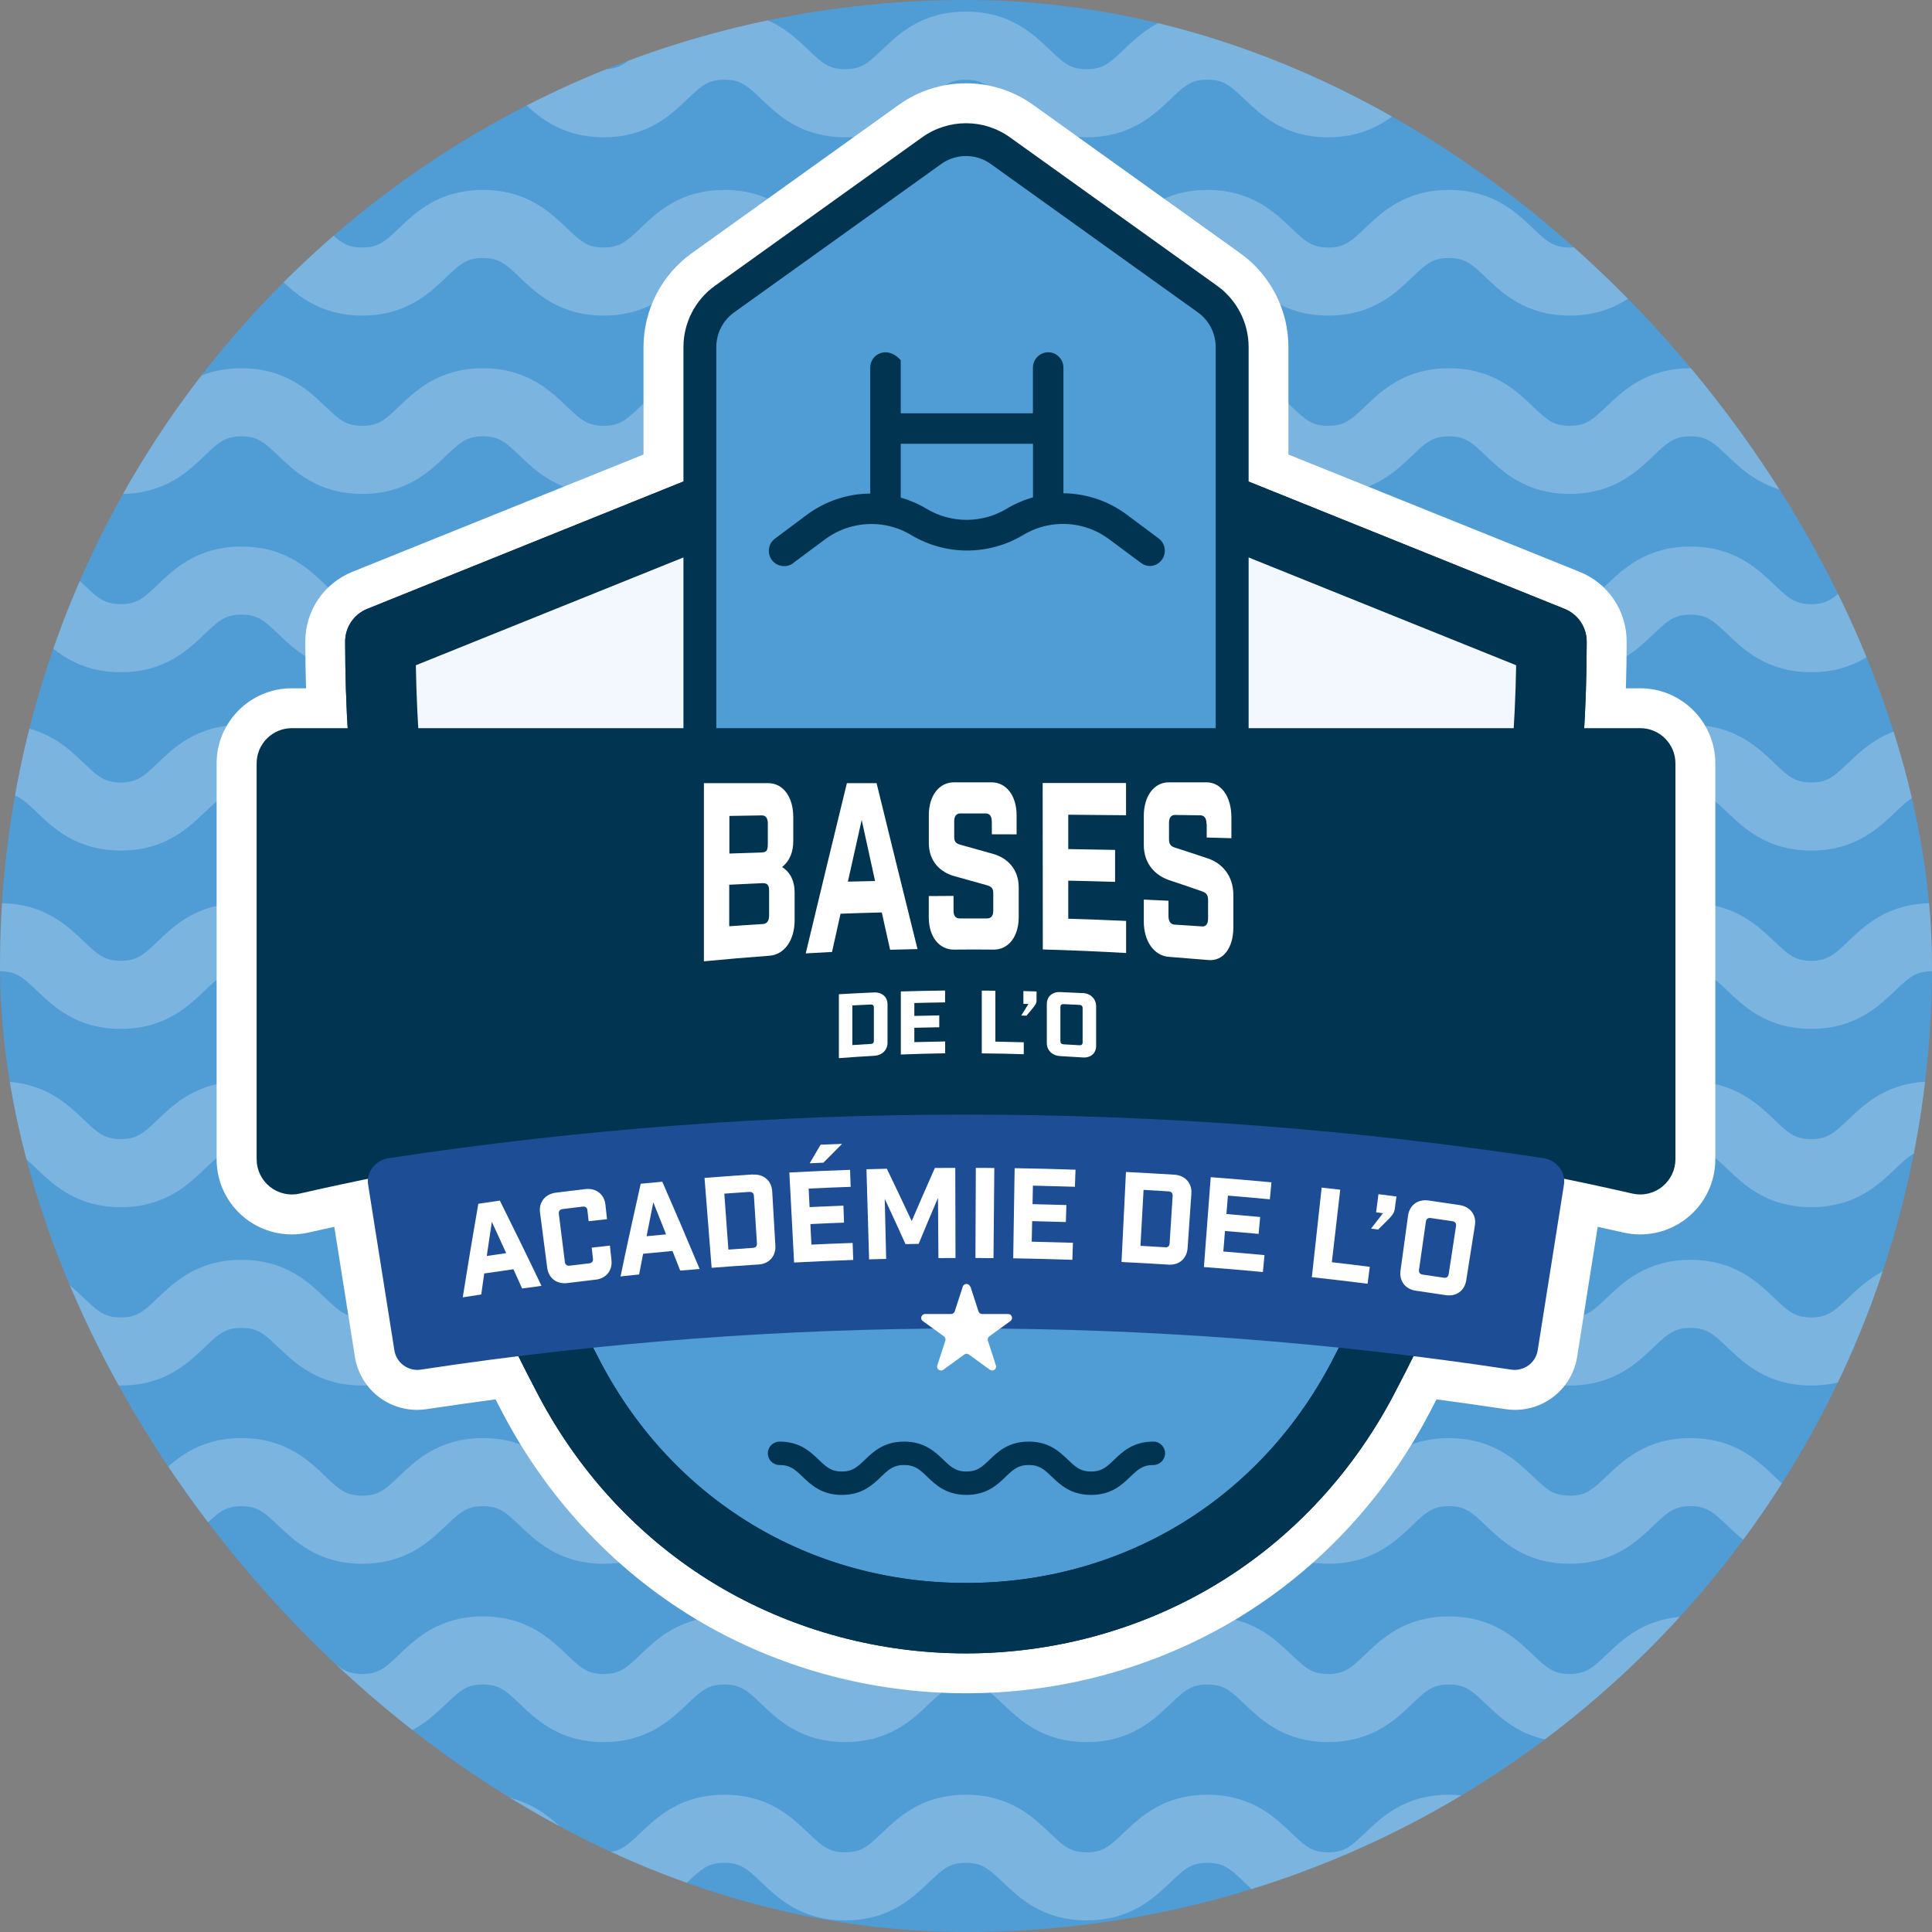
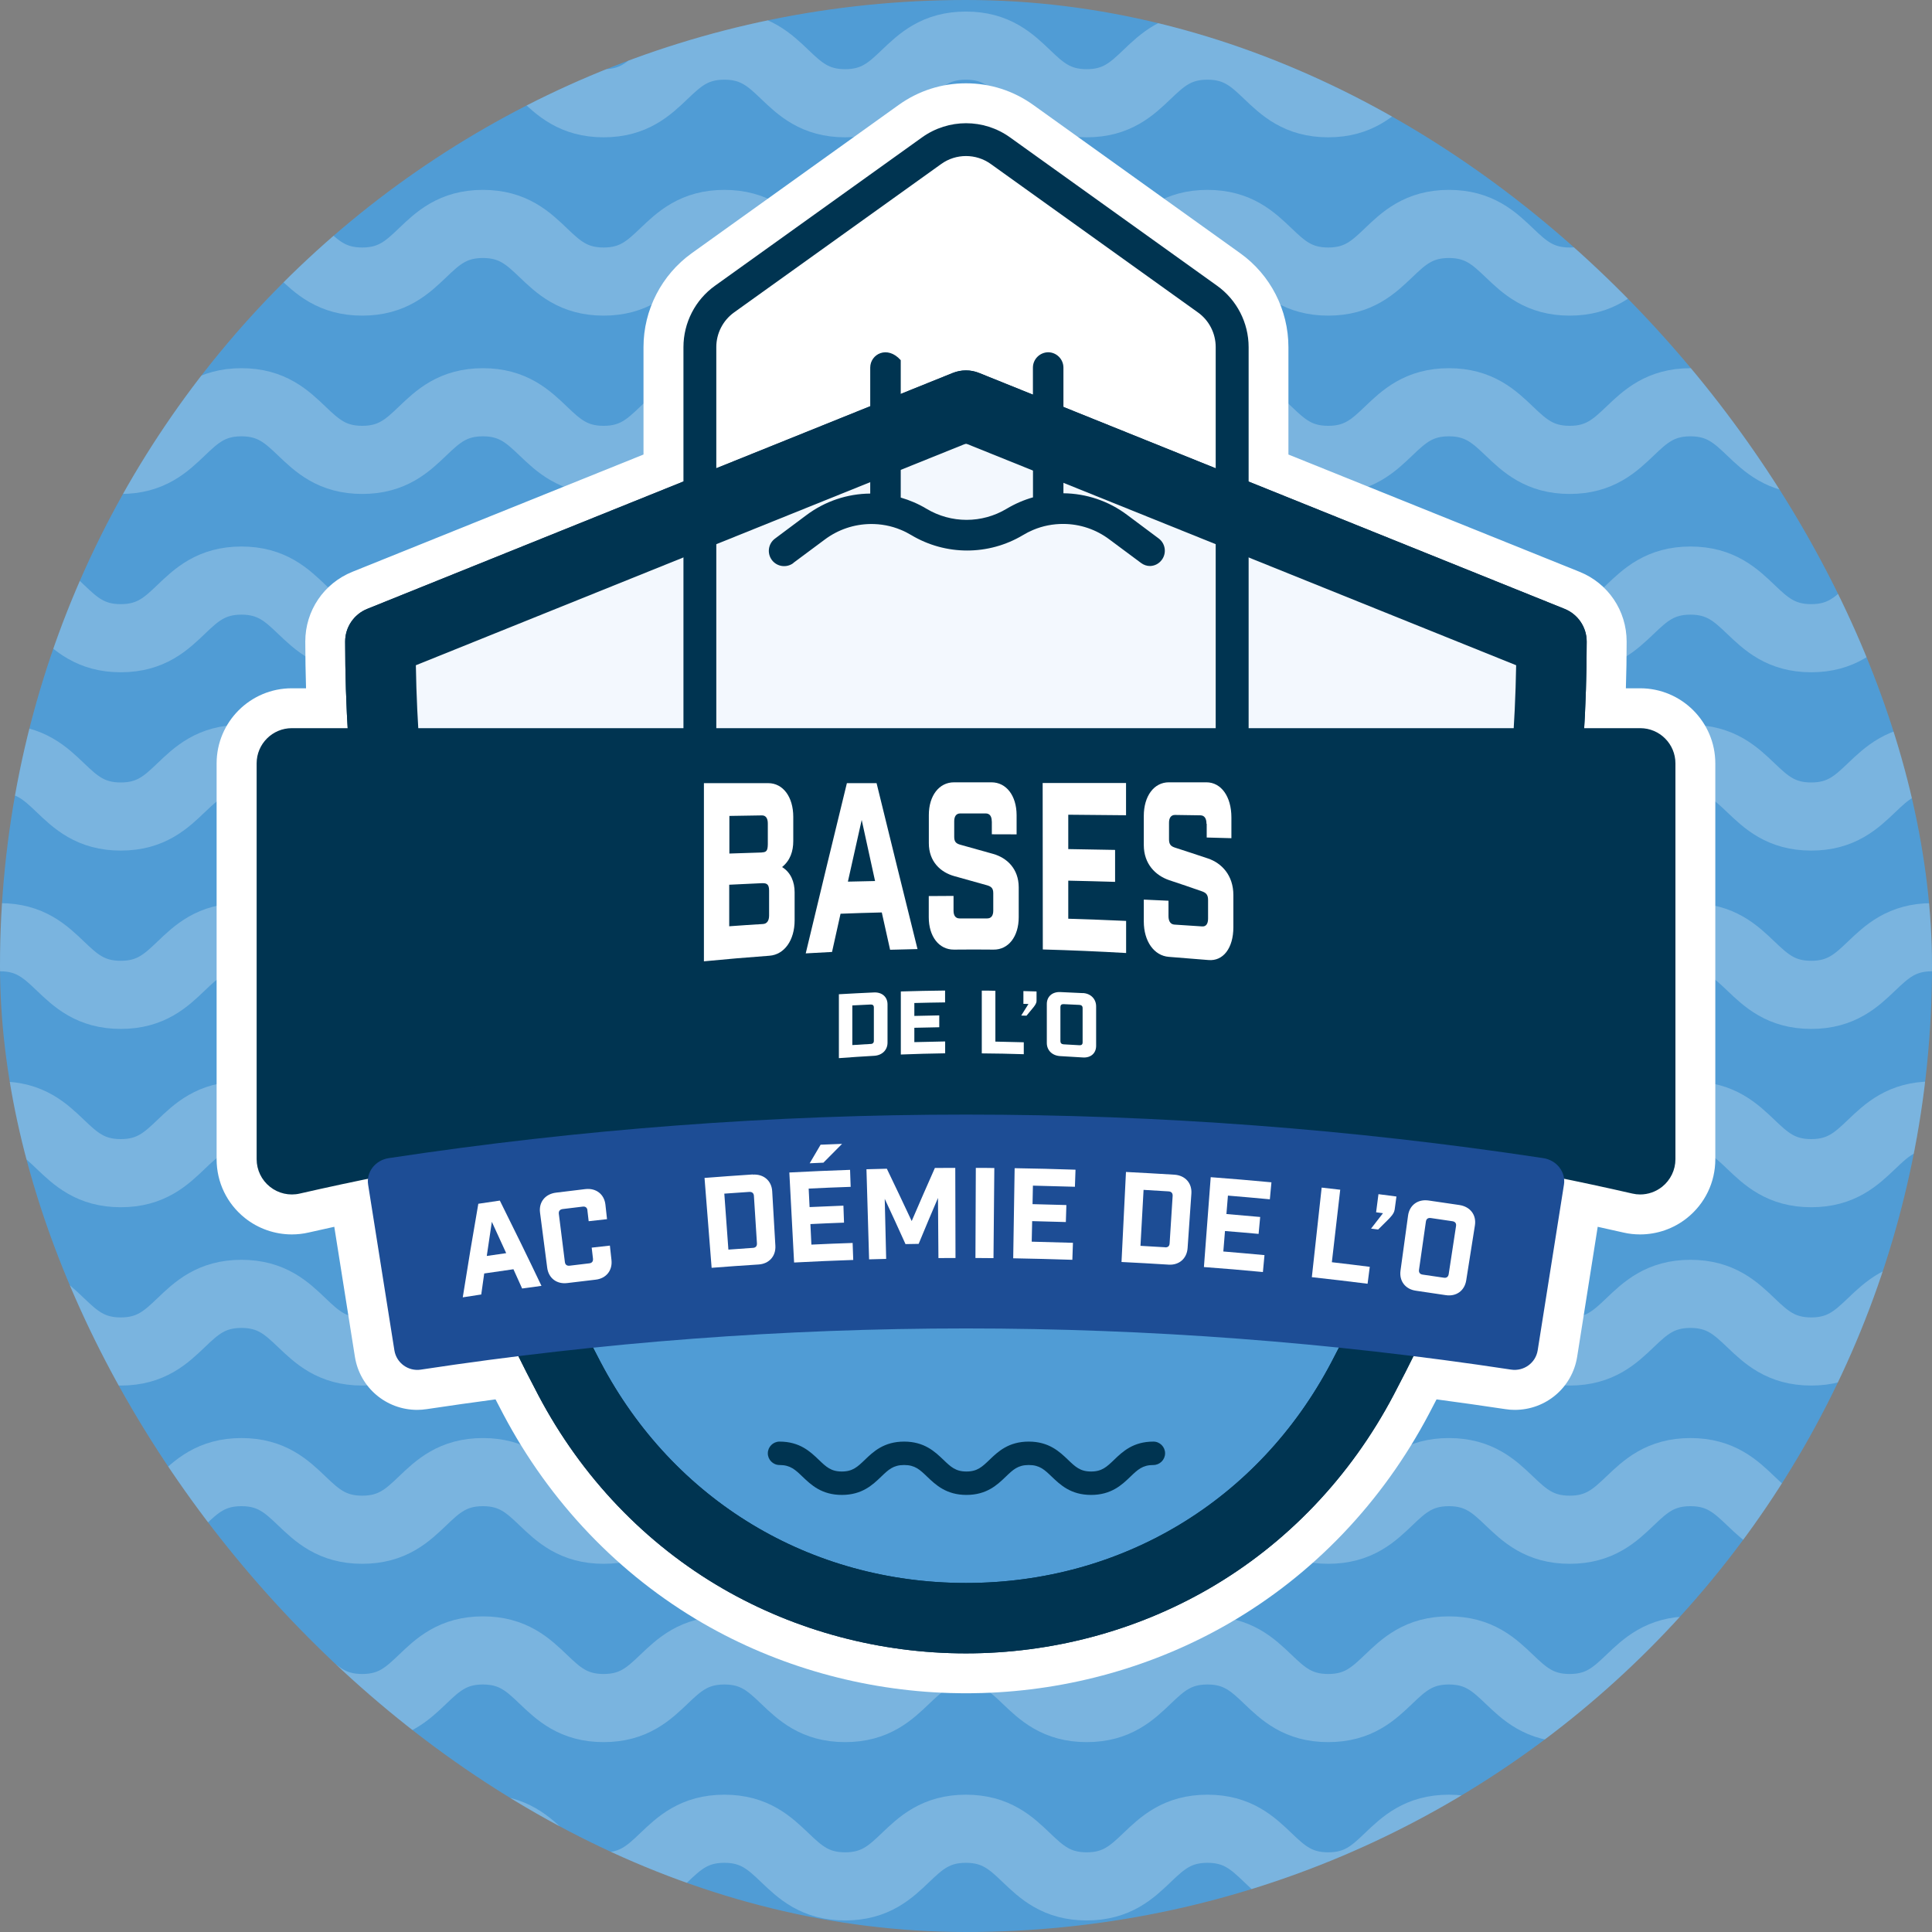
<svg xmlns="http://www.w3.org/2000/svg" id="Calque_2" data-name="Calque 2" viewBox="0 0 255.8 255.8">
  <rect x="0" y="0" width="255.8" height="255.8" fill="#808080" stroke="none" />
  <defs>
    <style>      .cls-1 {        opacity: .24;      }      .cls-2 {        stroke: #fff;        stroke-miterlimit: 10;        stroke-width: 9.02px;      }      .cls-2, .cls-3 {        fill: none;      }      .cls-4 {        fill: #509cd5;      }      .cls-5 {        fill: #fff;      }      .cls-6 {        fill: #003451;      }      .cls-7 {        fill: #f3f8fe;      }      .cls-8 {        fill: #1d4d95;      }      .cls-9 {        clip-path: url(#clippath);      }    </style>
    <clipPath id="clippath">
      <rect class="cls-3" x="0" y="0" width="255.8" height="255.8" rx="127.9" ry="127.9" />
    </clipPath>
  </defs>
  <g id="Calque_1-2" data-name="Calque 1">
    <g>
      <rect class="cls-4" x="0" y="0" width="255.8" height="255.8" rx="127.9" ry="127.9" />
      <g class="cls-1">
        <g class="cls-9">
          <g>
            <path class="cls-2" d="M0,6.04c7.99,0,7.99,7.63,15.99,7.63s7.99-7.63,15.98-7.63,7.99,7.63,15.99,7.63,7.99-7.63,15.98-7.63,7.99,7.63,15.98,7.63,7.99-7.63,15.99-7.63,7.99,7.63,15.99,7.63,7.99-7.63,15.99-7.63,7.99,7.63,15.99,7.63,7.99-7.63,15.99-7.63,7.99,7.63,15.99,7.63,7.99-7.63,15.98-7.63,8,7.63,15.99,7.63,8-7.63,15.99-7.63,8,7.63,15.99,7.63,8-7.63,15.99-7.63" />
            <path class="cls-2" d="M0,29.65c7.99,0,7.99,7.63,15.99,7.63s7.99-7.63,15.98-7.63,7.99,7.63,15.99,7.63,7.99-7.63,15.98-7.63,7.99,7.63,15.98,7.63,7.99-7.63,15.99-7.63,7.99,7.63,15.99,7.63,7.99-7.63,15.99-7.63,7.99,7.63,15.99,7.63,7.99-7.63,15.99-7.63,7.99,7.63,15.99,7.63,7.99-7.63,15.98-7.63,8,7.63,15.99,7.63,8-7.63,15.99-7.63,8,7.63,15.99,7.63,8-7.63,15.99-7.63" />
            <path class="cls-2" d="M0,53.26c7.99,0,7.99,7.63,15.99,7.63s7.99-7.63,15.98-7.63,7.99,7.63,15.99,7.63,7.99-7.63,15.98-7.63,7.99,7.63,15.98,7.63,7.99-7.63,15.99-7.63,7.99,7.63,15.99,7.63,7.99-7.63,15.99-7.63,7.99,7.63,15.99,7.63,7.99-7.63,15.99-7.63,7.99,7.63,15.99,7.63,7.99-7.63,15.98-7.63,8,7.63,15.99,7.63,8-7.63,15.99-7.63,8,7.63,15.99,7.63,8-7.63,15.99-7.63" />
            <path class="cls-2" d="M0,76.87c7.99,0,7.99,7.63,15.99,7.63s7.99-7.63,15.98-7.63,7.99,7.63,15.99,7.63,7.99-7.63,15.98-7.63,7.99,7.63,15.98,7.63,7.99-7.63,15.99-7.63,7.99,7.63,15.99,7.63,7.99-7.63,15.99-7.63,7.99,7.63,15.99,7.63,7.99-7.63,15.99-7.63,7.99,7.63,15.99,7.63,7.99-7.63,15.98-7.63,8,7.63,15.99,7.63,8-7.63,15.99-7.63,8,7.63,15.99,7.63,8-7.63,15.99-7.63" />
            <path class="cls-2" d="M0,100.48c7.99,0,7.99,7.63,15.99,7.63s7.99-7.63,15.98-7.63,7.99,7.63,15.99,7.63,7.99-7.63,15.98-7.63,7.99,7.63,15.98,7.63,7.99-7.63,15.99-7.63,7.99,7.63,15.99,7.63,7.99-7.63,15.99-7.63,7.99,7.63,15.99,7.63,7.99-7.63,15.99-7.63,7.99,7.63,15.99,7.63,7.99-7.63,15.98-7.63,8,7.63,15.99,7.63,8-7.63,15.99-7.63,8,7.63,15.99,7.63,8-7.63,15.99-7.63" />
            <path class="cls-2" d="M0,124.09c7.99,0,7.99,7.63,15.99,7.63s7.99-7.63,15.98-7.63,7.99,7.63,15.99,7.63,7.99-7.63,15.98-7.63,7.99,7.63,15.98,7.63,7.99-7.63,15.99-7.63,7.99,7.63,15.99,7.63,7.99-7.63,15.99-7.63,7.99,7.63,15.99,7.63,7.99-7.63,15.99-7.63,7.99,7.63,15.99,7.63,7.99-7.63,15.98-7.63,8,7.63,15.99,7.63,8-7.63,15.99-7.63,8,7.63,15.99,7.63,8-7.63,15.99-7.63" />
            <path class="cls-2" d="M0,147.7c7.99,0,7.99,7.63,15.99,7.63s7.99-7.63,15.98-7.63,7.99,7.63,15.99,7.63,7.99-7.63,15.98-7.63,7.99,7.63,15.98,7.63,7.99-7.63,15.99-7.63,7.99,7.63,15.99,7.63,7.99-7.63,15.99-7.63,7.99,7.63,15.99,7.63,7.99-7.63,15.99-7.63,7.99,7.63,15.99,7.63,7.99-7.63,15.98-7.63,8,7.63,15.99,7.63,8-7.63,15.99-7.63,8,7.63,15.99,7.63,8-7.63,15.99-7.63" />
            <path class="cls-2" d="M0,171.31c7.99,0,7.99,7.63,15.99,7.63s7.99-7.63,15.98-7.63,7.99,7.63,15.99,7.63,7.99-7.63,15.98-7.63,7.99,7.63,15.98,7.63,7.99-7.63,15.99-7.63,7.99,7.63,15.99,7.63,7.99-7.63,15.99-7.63,7.99,7.63,15.99,7.63,7.99-7.63,15.99-7.63,7.99,7.63,15.99,7.63,7.99-7.63,15.98-7.63,8,7.63,15.99,7.63,8-7.63,15.99-7.63,8,7.63,15.99,7.63,8-7.63,15.99-7.63" />
            <path class="cls-2" d="M0,194.91c7.99,0,7.99,7.63,15.99,7.63s7.99-7.63,15.98-7.63,7.99,7.63,15.99,7.63,7.99-7.63,15.98-7.63,7.99,7.63,15.98,7.63,7.99-7.63,15.99-7.63,7.99,7.63,15.99,7.63,7.99-7.63,15.99-7.63,7.99,7.63,15.99,7.63,7.99-7.63,15.99-7.63,7.99,7.63,15.99,7.63,7.99-7.63,15.98-7.63,8,7.63,15.99,7.63,8-7.63,15.99-7.63,8,7.63,15.99,7.63,8-7.63,15.99-7.63" />
            <path class="cls-2" d="M0,218.52c7.99,0,7.99,7.63,15.99,7.63s7.99-7.63,15.98-7.63,7.99,7.63,15.99,7.63,7.99-7.63,15.98-7.63,7.99,7.63,15.98,7.63,7.99-7.63,15.99-7.63,7.99,7.63,15.99,7.63,7.99-7.63,15.99-7.63,7.99,7.63,15.99,7.63,7.99-7.63,15.99-7.63,7.99,7.63,15.99,7.63,7.99-7.63,15.98-7.63,8,7.63,15.99,7.63,8-7.63,15.99-7.63,8,7.63,15.99,7.63,8-7.63,15.99-7.63" />
            <path class="cls-2" d="M0,242.13c7.99,0,7.99,7.63,15.99,7.63s7.99-7.63,15.98-7.63,7.99,7.63,15.99,7.63,7.99-7.63,15.98-7.63,7.99,7.63,15.98,7.63,7.99-7.63,15.99-7.63,7.99,7.63,15.99,7.63,7.99-7.63,15.99-7.63,7.99,7.63,15.99,7.63,7.99-7.63,15.99-7.63,7.99,7.63,15.99,7.63,7.99-7.63,15.98-7.63,8,7.63,15.99,7.63,8-7.63,15.99-7.63,8,7.63,15.99,7.63,8-7.63,15.99-7.63" />
          </g>
        </g>
      </g>
    </g>
    <g>
      <path class="cls-5" d="M127.9,224.19c-.13,0-.26,0-.39,0h-.14c-.53,0-1.06-.01-1.59-.03-11.52-.34-22.83-3.53-32.68-9.22-11.16-6.45-20.32-16.04-26.49-27.74-.33-.63-.66-1.26-1-1.92-3.07.41-6.12.84-9.1,1.29-.42.06-.84.1-1.26.1-4.13,0-7.61-2.96-8.26-7.03l-2.73-17.21c-1.15.25-2.29.51-3.41.76-.73.17-1.48.25-2.22.25-2.24,0-4.45-.77-6.2-2.17-2.38-1.9-3.75-4.73-3.75-7.78v-52.41c0-5.49,4.46-9.95,9.95-9.95h1.89c-.06-2.09-.1-4.15-.1-6.19,0-4.08,2.45-7.7,6.23-9.23l38.55-15.53v-14.22c0-4.92,2.39-9.56,6.38-12.43l27.41-19.64c2.61-1.87,5.69-2.86,8.91-2.86s6.29.99,8.9,2.86l27.41,19.64c4,2.86,6.38,7.51,6.38,12.43v14.22l38.55,15.53c3.78,1.52,6.23,5.15,6.23,9.23,0,2.03-.03,4.1-.1,6.19h1.89c5.49,0,9.95,4.46,9.95,9.95v52.41c0,3.05-1.37,5.88-3.75,7.78-1.75,1.4-3.95,2.17-6.2,2.17-.75,0-1.5-.08-2.22-.25-1.12-.26-2.26-.51-3.4-.76l-2.72,17.2c-.65,4.08-4.13,7.04-8.26,7.04-.42,0-.85-.03-1.26-.1-2.98-.45-6.03-.88-9.1-1.29-.34.65-.67,1.29-1,1.92-6.17,11.7-15.33,21.3-26.49,27.74-9.85,5.69-21.15,8.88-32.69,9.22-.52.02-1.05.02-1.59.03h-.14c-.13,0-.26,0-.39,0Z" />
      <g>
        <g>
          <g>
            <path class="cls-5" d="M71.49,106.25c1.82,0,3.63,0,5.45,0,0,4.91,0,9.82-.01,14.73,3.12-.18,6.25-.34,9.37-.48,0-4.75.02-9.5.02-14.26,1.82,0,3.63,0,5.45,0-.02,11.85-.04,23.71-.07,35.56-1.82.18-3.63.38-5.44.59,0-5.02.02-10.04.02-15.06-3.13.21-6.25.45-9.37.71,0,5.19,0,10.37-.01,15.56-1.81.26-3.62.53-5.42.81v-38.15Z" />
            <path class="cls-5" d="M97.75,106.23c1.82,0,3.63,0,5.45,0-.02,11.53-.04,23.06-.06,34.59-1.82.13-3.64.26-5.45.42.02-11.67.04-23.34.07-35.01Z" />
-             <path class="cls-5" d="M123.11,106.22c3.18,0,5.37,2.72,5.37,6.65,0,2.84,0,5.69,0,8.53,0,3.94-2.2,6.65-5.38,6.68-2.83.03-5.66.07-8.49.14,0,4,0,7.99-.01,11.99-1.82.07-3.64.15-5.46.25.02-11.41.03-22.82.05-34.23,4.64,0,9.29,0,13.93,0ZM121.74,121.71c.83,0,1.29-.57,1.29-1.6,0-1.97,0-3.94,0-5.91,0-1.03-.45-1.59-1.29-1.59-2.37,0-4.75.02-7.12.04,0,3.05,0,6.11-.01,9.16,2.37-.04,4.75-.07,7.12-.09Z" />
            <path class="cls-5" d="M146.8,106.23c3.18,0,5.38,2.78,5.39,6.81,0,2.91.01,5.82.02,8.73,0,4.04-2.18,6.72-5.37,6.6-2.83-.09-5.66-.17-8.49-.22,0,3.98,0,7.97.01,11.95-1.82-.05-3.64-.09-5.47-.11,0-11.26,0-22.51-.01-33.77,4.64,0,9.29,0,13.93,0ZM145.46,121.88c.83.02,1.29-.54,1.29-1.59,0-2,0-3.99,0-5.99,0-1.05-.46-1.62-1.29-1.63-2.37-.02-4.75-.04-7.12-.05,0,3.04,0,6.09,0,9.13,2.37.03,4.75.07,7.12.12Z" />
            <path class="cls-5" d="M160.97,111.51c0,1.42-.9,3.06-1.81,4.55-.74,1.25-1.48,2.49-2.23,3.72-.71-.02-1.41-.04-2.12-.06.97-2.13,1.94-4.26,2.9-6.41-.68-.01-1.36-.02-2.04-.03,0-2.35,0-4.7-.01-7.05,1.77,0,3.53,0,5.3,0,0,1.76,0,3.52.01,5.28Z" />
-             <path class="cls-5" d="M179.58,106.04c3.18-.01,5.38,3.06,5.37,7.52v23.53c0,4.47-2.18,7.19-5.35,6.72-3.03-.43-6.06-.83-9.09-1.18-3.17-.38-5.37-3.47-5.38-7.61-.01-7.32-.03-14.64-.04-21.95,0-4.14,2.18-7.01,5.36-7.02h9.12ZM179.51,114.85c0-1.14-.46-1.78-1.29-1.8-2.13-.06-4.26-.11-6.39-.16-.83-.02-1.29.58-1.28,1.68.01,6.5.02,13,.03,19.5,0,1.11.46,1.75,1.29,1.83,2.13.21,4.25.43,6.38.68.83.09,1.28-.47,1.28-1.62,0-6.71-.01-13.42-.02-20.12Z" />
+             <path class="cls-5" d="M179.58,106.04c3.18-.01,5.38,3.06,5.37,7.52v23.53c0,4.47-2.18,7.19-5.35,6.72-3.03-.43-6.06-.83-9.09-1.18-3.17-.38-5.37-3.47-5.38-7.61-.01-7.32-.03-14.64-.04-21.95,0-4.14,2.18-7.01,5.36-7.02h9.12ZM179.51,114.85c0-1.14-.46-1.78-1.29-1.8-2.13-.06-4.26-.11-6.39-.16-.83-.02-1.29.58-1.28,1.68.01,6.5.02,13,.03,19.5,0,1.11.46,1.75,1.29,1.83,2.13.21,4.25.43,6.38.68.83.09,1.28-.47,1.28-1.62,0-6.71-.01-13.42-.02-20.12" />
          </g>
          <g>
            <path class="cls-5" d="M63.73,171.39c-.82.12-1.64.25-2.46.38.65-4.13,1.34-8.26,2.06-12.39.95-.14,1.9-.28,2.85-.42,1.87,3.75,3.71,7.51,5.51,11.29-.85.11-1.71.23-2.56.35-.38-.85-.77-1.7-1.15-2.55-1.29.18-2.58.37-3.87.56-.13.93-.26,1.85-.39,2.77ZM64.45,166.29c.86-.13,1.71-.25,2.57-.37-.63-1.38-1.26-2.77-1.9-4.15-.23,1.51-.45,3.01-.67,4.52Z" />
            <path class="cls-5" d="M77.78,160.25c-.04-.36-.27-.54-.64-.49-.88.1-1.76.21-2.64.32-.37.05-.55.27-.51.63.27,2.13.53,4.25.8,6.38.04.36.27.53.63.49.86-.11,1.73-.21,2.59-.31.37-.04.54-.26.5-.63-.06-.48-.11-.97-.17-1.45.8-.09,1.6-.18,2.41-.27.07.64.14,1.27.21,1.91.15,1.38-.7,2.44-2.09,2.6-1.26.15-2.51.3-3.77.45-1.39.17-2.47-.65-2.65-2.03-.32-2.43-.63-4.86-.95-7.3-.18-1.38.68-2.46,2.11-2.64,1.29-.16,2.58-.32,3.88-.47,1.43-.17,2.52.68,2.67,2.07.07.64.14,1.27.21,1.91-.81.09-1.62.18-2.43.27-.06-.48-.11-.97-.17-1.45Z" />
            <path class="cls-5" d="M84.63,168.74c-.82.08-1.65.17-2.47.26.85-4.09,1.75-8.18,2.67-12.27.95-.09,1.91-.18,2.86-.27,1.68,3.84,3.33,7.69,4.94,11.55-.86.07-1.71.14-2.57.22-.34-.87-.68-1.74-1.02-2.6-1.3.12-2.59.24-3.89.37-.18.92-.35,1.83-.53,2.75ZM85.61,163.68c.86-.08,1.72-.17,2.58-.25-.56-1.41-1.12-2.83-1.69-4.24-.3,1.49-.6,2.99-.89,4.48Z" />
            <path class="cls-5" d="M99.68,155.52c1.43-.09,2.48.81,2.56,2.2.14,2.4.28,4.81.42,7.21.08,1.39-.83,2.4-2.22,2.49-2.08.13-4.15.28-6.22.44-.31-3.97-.63-7.93-.94-11.9,2.13-.17,4.27-.32,6.4-.46ZM99.69,165.22c.37-.02.55-.24.53-.6-.13-2.09-.27-4.19-.4-6.28-.02-.36-.24-.55-.61-.53-1.1.07-2.21.15-3.31.23.18,2.47.36,4.94.54,7.41,1.08-.08,2.17-.15,3.25-.23Z" />
            <path class="cls-5" d="M112.55,154.89c.03.75.05,1.5.08,2.25-1.85.06-3.71.14-5.56.23.04.82.08,1.63.12,2.45,1.49-.07,2.99-.13,4.48-.19.03.75.06,1.5.08,2.25-1.49.05-2.97.12-4.45.19.04.91.09,1.81.13,2.72,1.82-.09,3.64-.16,5.46-.22.03.75.05,1.5.08,2.25-2.61.09-5.22.2-7.83.34-.21-3.97-.42-7.94-.63-11.92,2.68-.14,5.36-.26,8.05-.35ZM107.21,154.01c.48-.82.96-1.64,1.44-2.45.95-.04,1.89-.08,2.84-.11-.83.83-1.65,1.65-2.47,2.49-.61.03-1.21.05-1.82.08Z" />
            <path class="cls-5" d="M126.51,166.56c-.75,0-1.51,0-2.26.01-.02-2.65-.04-5.3-.06-7.96-.87,2.02-1.72,4.05-2.56,6.08-.58,0-1.16.02-1.74.03-.9-2-1.82-4-2.75-5.99.06,2.65.13,5.3.19,7.95-.75.02-1.51.04-2.26.06-.12-3.98-.23-7.95-.35-11.93.9-.03,1.8-.05,2.7-.07,1.11,2.31,2.21,4.62,3.29,6.93,1.01-2.35,2.03-4.69,3.07-7.03.9,0,1.8-.01,2.7-.01,0,3.98.02,7.96.03,11.93Z" />
            <path class="cls-5" d="M129.19,154.63c.82,0,1.64,0,2.46.02-.04,3.98-.08,7.96-.11,11.93-.8,0-1.6-.01-2.39-.02.02-3.98.03-7.96.05-11.93Z" />
            <path class="cls-5" d="M142.4,154.88c-.03.75-.05,1.5-.08,2.25-1.85-.06-3.71-.11-5.56-.15-.02.82-.03,1.63-.05,2.45,1.49.03,2.99.07,4.48.12-.02.75-.05,1.5-.07,2.25-1.49-.05-2.97-.09-4.46-.12-.02.91-.04,1.81-.06,2.72,1.82.04,3.64.09,5.46.15-.03.75-.05,1.5-.08,2.25-2.61-.09-5.22-.15-7.83-.2.06-3.98.12-7.95.19-11.93,2.68.04,5.37.11,8.05.2Z" />
            <path class="cls-5" d="M155.48,155.53c1.44.09,2.36,1.12,2.26,2.51-.17,2.4-.34,4.81-.5,7.21-.1,1.39-1.13,2.28-2.52,2.19-2.08-.13-4.15-.25-6.23-.35.2-3.97.39-7.95.59-11.92,2.14.11,4.27.23,6.4.36ZM154.26,165.15c.37.02.58-.16.6-.53.13-2.09.27-4.19.4-6.28.02-.36-.17-.58-.54-.6-1.1-.07-2.21-.13-3.31-.2-.14,2.47-.27,4.94-.41,7.41,1.09.06,2.17.12,3.26.19Z" />
            <path class="cls-5" d="M168.34,156.55c-.07.75-.14,1.5-.21,2.24-1.85-.17-3.7-.34-5.55-.49-.07.81-.13,1.63-.2,2.44,1.49.12,2.98.25,4.47.39-.07.75-.14,1.5-.21,2.24-1.48-.14-2.96-.26-4.45-.38-.07.9-.15,1.81-.22,2.71,1.82.15,3.63.31,5.45.48-.07.75-.14,1.5-.21,2.24-2.6-.25-5.21-.47-7.81-.66.3-3.97.6-7.93.9-11.9,2.68.2,5.36.43,8.03.68Z" />
            <path class="cls-5" d="M177.45,157.5c-.37,3.21-.74,6.41-1.11,9.62,1.67.19,3.35.4,5.02.61-.1.75-.19,1.49-.29,2.24-2.46-.31-4.92-.6-7.38-.87.43-3.95.87-7.91,1.3-11.86.82.09,1.63.18,2.45.28Z" />
            <path class="cls-5" d="M184.64,160.2c-.06.48-.54.98-1.01,1.44-.39.38-.77.77-1.16,1.15-.31-.04-.63-.08-.94-.12.52-.68,1.05-1.36,1.58-2.04-.3-.04-.61-.08-.91-.12.1-.8.2-1.6.31-2.4.79.1,1.59.2,2.38.31-.08.59-.16,1.18-.24,1.77Z" />
            <path class="cls-5" d="M193.24,159.55c1.43.22,2.26,1.32,2.04,2.7-.38,2.42-.77,4.85-1.15,7.27-.22,1.38-1.32,2.17-2.71,1.96-1.32-.2-2.65-.4-3.97-.59-1.38-.2-2.21-1.28-2.02-2.66.33-2.43.67-4.86,1-7.29.19-1.38,1.3-2.2,2.73-1.99,1.36.19,2.73.4,4.09.6ZM192.78,162.33c.06-.36-.12-.59-.49-.64-.95-.14-1.9-.28-2.85-.42-.37-.05-.6.11-.65.48-.3,2.12-.61,4.24-.91,6.37-.05.36.12.59.48.64.93.13,1.87.27,2.8.41.36.06.59-.11.65-.47.32-2.12.65-4.24.97-6.36Z" />
          </g>
        </g>
        <g>
          <g>
            <path class="cls-5" d="M71.49,106.25c1.82,0,3.63,0,5.45,0,0,4.91,0,9.82-.01,14.73,3.12-.18,6.25-.34,9.37-.48,0-4.75.02-9.5.02-14.26,1.82,0,3.63,0,5.45,0-.02,11.85-.04,23.71-.07,35.56-1.82.18-3.63.38-5.44.59,0-5.02.02-10.04.02-15.06-3.13.21-6.25.45-9.37.71,0,5.19,0,10.37-.01,15.56-1.81.26-3.62.53-5.42.81v-38.15Z" />
            <path class="cls-5" d="M97.75,106.23c1.82,0,3.63,0,5.45,0-.02,11.53-.04,23.06-.06,34.59-1.82.13-3.64.26-5.45.42.02-11.67.04-23.34.07-35.01Z" />
            <path class="cls-5" d="M123.11,106.22c3.18,0,5.37,2.72,5.37,6.65,0,2.84,0,5.69,0,8.53,0,3.94-2.2,6.65-5.38,6.68-2.83.03-5.66.07-8.49.14,0,4,0,7.99-.01,11.99-1.82.07-3.64.15-5.46.25.02-11.41.03-22.82.05-34.23,4.64,0,9.29,0,13.93,0ZM121.74,121.71c.83,0,1.29-.57,1.29-1.6,0-1.97,0-3.94,0-5.91,0-1.03-.45-1.59-1.29-1.59-2.37,0-4.75.02-7.12.04,0,3.05,0,6.11-.01,9.16,2.37-.04,4.75-.07,7.12-.09Z" />
            <path class="cls-5" d="M146.8,106.23c3.18,0,5.38,2.78,5.39,6.81,0,2.91.01,5.82.02,8.73,0,4.04-2.18,6.72-5.37,6.6-2.83-.09-5.66-.17-8.49-.22,0,3.98,0,7.97.01,11.95-1.82-.05-3.64-.09-5.47-.11,0-11.26,0-22.51-.01-33.77,4.64,0,9.29,0,13.93,0ZM145.46,121.88c.83.02,1.29-.54,1.29-1.59,0-2,0-3.99,0-5.99,0-1.05-.46-1.62-1.29-1.63-2.37-.02-4.75-.04-7.12-.05,0,3.04,0,6.09,0,9.13,2.37.03,4.75.07,7.12.12Z" />
            <path class="cls-5" d="M160.97,111.51c0,1.42-.9,3.06-1.81,4.55-.74,1.25-1.48,2.49-2.23,3.72-.71-.02-1.41-.04-2.12-.06.97-2.13,1.94-4.26,2.9-6.41-.68-.01-1.36-.02-2.04-.03,0-2.35,0-4.7-.01-7.05,1.77,0,3.53,0,5.3,0,0,1.76,0,3.52.01,5.28Z" />
            <path class="cls-5" d="M179.58,106.04c3.18-.01,5.38,3.06,5.37,7.52v23.53c0,4.47-2.18,7.19-5.35,6.72-3.03-.43-6.06-.83-9.09-1.18-3.17-.38-5.37-3.47-5.38-7.61-.01-7.32-.03-14.64-.04-21.95,0-4.14,2.18-7.01,5.36-7.02h9.12ZM179.51,114.85c0-1.14-.46-1.78-1.29-1.8-2.13-.06-4.26-.11-6.39-.16-.83-.02-1.29.58-1.28,1.68.01,6.5.02,13,.03,19.5,0,1.11.46,1.75,1.29,1.83,2.13.21,4.25.43,6.38.68.83.09,1.28-.47,1.28-1.62,0-6.71-.01-13.42-.02-20.12Z" />
          </g>
          <g>
            <path class="cls-5" d="M63.73,171.39c-.82.12-1.64.25-2.46.38.65-4.13,1.34-8.26,2.06-12.39.95-.14,1.9-.28,2.85-.42,1.87,3.75,3.71,7.51,5.51,11.29-.85.11-1.71.23-2.56.35-.38-.85-.77-1.7-1.15-2.55-1.29.18-2.58.37-3.87.56-.13.93-.26,1.85-.39,2.77ZM64.45,166.29c.86-.13,1.71-.25,2.57-.37-.63-1.38-1.26-2.77-1.9-4.15-.23,1.51-.45,3.01-.67,4.52Z" />
            <path class="cls-5" d="M77.78,160.25c-.04-.36-.27-.54-.64-.49-.88.1-1.76.21-2.64.32-.37.05-.55.27-.51.63.27,2.13.53,4.25.8,6.38.04.36.27.53.63.49.86-.11,1.73-.21,2.59-.31.37-.04.54-.26.5-.63-.06-.48-.11-.97-.17-1.45.8-.09,1.6-.18,2.41-.27.07.64.14,1.27.21,1.91.15,1.38-.7,2.44-2.09,2.6-1.26.15-2.51.3-3.77.45-1.39.17-2.47-.65-2.65-2.03-.32-2.43-.63-4.86-.95-7.3-.18-1.38.68-2.46,2.11-2.64,1.29-.16,2.58-.32,3.88-.47,1.43-.17,2.52.68,2.67,2.07.07.64.14,1.27.21,1.91-.81.09-1.62.18-2.43.27-.06-.48-.11-.97-.17-1.45Z" />
            <path class="cls-5" d="M84.63,168.74c-.82.08-1.65.17-2.47.26.85-4.09,1.75-8.18,2.67-12.27.95-.09,1.91-.18,2.86-.27,1.68,3.84,3.33,7.69,4.94,11.55-.86.07-1.71.14-2.57.22-.34-.87-.68-1.74-1.02-2.6-1.3.12-2.59.24-3.89.37-.18.92-.35,1.83-.53,2.75ZM85.61,163.68c.86-.08,1.72-.17,2.58-.25-.56-1.41-1.12-2.83-1.69-4.24-.3,1.49-.6,2.99-.89,4.48Z" />
            <path class="cls-5" d="M99.68,155.52c1.43-.09,2.48.81,2.56,2.2.14,2.4.28,4.81.42,7.21.08,1.39-.83,2.4-2.22,2.49-2.08.13-4.15.28-6.22.44-.31-3.97-.63-7.93-.94-11.9,2.13-.17,4.27-.32,6.4-.46ZM99.69,165.22c.37-.02.55-.24.53-.6-.13-2.09-.27-4.19-.4-6.28-.02-.36-.24-.55-.61-.53-1.1.07-2.21.15-3.31.23.18,2.47.36,4.94.54,7.41,1.08-.08,2.17-.15,3.25-.23Z" />
            <path class="cls-5" d="M112.55,154.89c.03.75.05,1.5.08,2.25-1.85.06-3.71.14-5.56.23.04.82.08,1.63.12,2.45,1.49-.07,2.99-.13,4.48-.19.03.75.06,1.5.08,2.25-1.49.05-2.97.12-4.45.19.04.91.09,1.81.13,2.72,1.82-.09,3.64-.16,5.46-.22.03.75.05,1.5.08,2.25-2.61.09-5.22.2-7.83.34-.21-3.97-.42-7.94-.63-11.92,2.68-.14,5.36-.26,8.05-.35ZM107.21,154.01c.48-.82.96-1.64,1.44-2.45.95-.04,1.89-.08,2.84-.11-.83.83-1.65,1.65-2.47,2.49-.61.03-1.21.05-1.82.08Z" />
            <path class="cls-5" d="M126.51,166.56c-.75,0-1.51,0-2.26.01-.02-2.65-.04-5.3-.06-7.96-.87,2.02-1.72,4.05-2.56,6.08-.58,0-1.16.02-1.74.03-.9-2-1.82-4-2.75-5.99.06,2.65.13,5.3.19,7.95-.75.02-1.51.04-2.26.06-.12-3.98-.23-7.95-.35-11.93.9-.03,1.8-.05,2.7-.07,1.11,2.31,2.21,4.62,3.29,6.93,1.01-2.35,2.03-4.69,3.07-7.03.9,0,1.8-.01,2.7-.01,0,3.98.02,7.96.03,11.93Z" />
            <path class="cls-5" d="M129.19,154.63c.82,0,1.64,0,2.46.02-.04,3.98-.08,7.96-.11,11.93-.8,0-1.6-.01-2.39-.02.02-3.98.03-7.96.05-11.93Z" />
            <path class="cls-5" d="M142.4,154.88c-.03.75-.05,1.5-.08,2.25-1.85-.06-3.71-.11-5.56-.15-.02.82-.03,1.63-.05,2.45,1.49.03,2.99.07,4.48.12-.02.75-.05,1.5-.07,2.25-1.49-.05-2.97-.09-4.46-.12-.02.91-.04,1.81-.06,2.72,1.82.04,3.64.09,5.46.15-.03.75-.05,1.5-.08,2.25-2.61-.09-5.22-.15-7.83-.2.06-3.98.12-7.95.19-11.93,2.68.04,5.37.11,8.05.2Z" />
            <path class="cls-5" d="M155.48,155.53c1.44.09,2.36,1.12,2.26,2.51-.17,2.4-.34,4.81-.5,7.21-.1,1.39-1.13,2.28-2.52,2.19-2.08-.13-4.15-.25-6.23-.35.2-3.97.39-7.95.59-11.92,2.14.11,4.27.23,6.4.36ZM154.26,165.15c.37.02.58-.16.6-.53.13-2.09.27-4.19.4-6.28.02-.36-.17-.58-.54-.6-1.1-.07-2.21-.13-3.31-.2-.14,2.47-.27,4.94-.41,7.41,1.09.06,2.17.12,3.26.19Z" />
            <path class="cls-5" d="M168.34,156.55c-.07.75-.14,1.5-.21,2.24-1.85-.17-3.7-.34-5.55-.49-.07.81-.13,1.63-.2,2.44,1.49.12,2.98.25,4.47.39-.07.75-.14,1.5-.21,2.24-1.48-.14-2.96-.26-4.45-.38-.07.9-.15,1.81-.22,2.71,1.82.15,3.63.31,5.45.48-.07.75-.14,1.5-.21,2.24-2.6-.25-5.21-.47-7.81-.66.3-3.97.6-7.93.9-11.9,2.68.2,5.36.43,8.03.68Z" />
            <path class="cls-5" d="M177.45,157.5c-.37,3.21-.74,6.41-1.11,9.62,1.67.19,3.35.4,5.02.61-.1.75-.19,1.49-.29,2.24-2.46-.31-4.92-.6-7.38-.87.43-3.95.87-7.91,1.3-11.86.82.09,1.63.18,2.45.28Z" />
            <path class="cls-5" d="M184.64,160.2c-.06.48-.54.98-1.01,1.44-.39.38-.77.77-1.16,1.15-.31-.04-.63-.08-.94-.12.52-.68,1.05-1.36,1.58-2.04-.3-.04-.61-.08-.91-.12.1-.8.2-1.6.31-2.4.79.1,1.59.2,2.38.31-.08.59-.16,1.18-.24,1.77Z" />
            <path class="cls-5" d="M193.24,159.55c1.43.22,2.26,1.32,2.04,2.7-.38,2.42-.77,4.85-1.15,7.27-.22,1.38-1.32,2.17-2.71,1.96-1.32-.2-2.65-.4-3.97-.59-1.38-.2-2.21-1.28-2.02-2.66.33-2.43.67-4.86,1-7.29.19-1.38,1.3-2.2,2.73-1.99,1.36.19,2.73.4,4.09.6ZM192.78,162.33c.06-.36-.12-.59-.49-.64-.95-.14-1.9-.28-2.85-.42-.37-.05-.6.11-.65.48-.3,2.12-.61,4.24-.91,6.37-.05.36.12.59.48.64.93.13,1.87.27,2.8.41.36.06.59-.11.65-.47.32-2.12.65-4.24.97-6.36Z" />
          </g>
        </g>
        <g>
          <path class="cls-4" d="M205.43,84.94c0,38.23-11.18,71.3-25.04,97.62-22.26,42.25-82.72,42.25-104.98,0-13.86-26.32-25.04-59.39-25.04-97.62l77.53-31.24,77.53,31.24Z" />
          <path class="cls-6" d="M127.9,218.91s0,0,0,0c-11.35,0-22.47-2.96-32.16-8.55-10.3-5.95-18.76-14.81-24.46-25.63-16.97-32.22-25.58-65.79-25.58-99.79,0-1.9,1.16-3.61,2.92-4.32l77.53-31.24c1.12-.45,2.37-.45,3.48,0l77.53,31.24c1.76.71,2.92,2.42,2.92,4.32,0,34-8.61,67.58-25.58,99.79-5.7,10.82-14.16,19.68-24.46,25.63-9.68,5.59-20.8,8.55-32.16,8.55ZM55.06,88.08c.51,31.4,8.74,62.44,24.48,92.31,9.63,18.28,27.71,29.2,48.36,29.2s38.73-10.92,48.36-29.2c15.73-29.87,23.96-60.91,24.48-92.31l-72.84-29.35-72.84,29.35Z" />
        </g>
        <polygon class="cls-7" points="50.37 84.94 50.37 101.08 204.22 101.08 204.22 84.94 131.64 54.43 50.37 84.94" />
        <path class="cls-6" d="M127.9,218.91s0,0,0,0c-11.35,0-22.47-2.96-32.16-8.55-10.3-5.95-18.76-14.81-24.46-25.63-16.97-32.22-25.58-65.79-25.58-99.79,0-1.9,1.16-3.61,2.92-4.32l77.53-31.24c1.12-.45,2.37-.45,3.48,0l77.53,31.24c1.76.71,2.92,2.42,2.92,4.32,0,34-8.61,67.58-25.58,99.79-5.7,10.82-14.16,19.68-24.46,25.63-9.68,5.59-20.8,8.55-32.16,8.55ZM55.06,88.08c.51,31.4,8.74,62.44,24.48,92.31,9.63,18.28,27.71,29.2,48.36,29.2s38.73-10.92,48.36-29.2c15.73-29.87,23.96-60.91,24.48-92.31l-72.84-29.35-72.84,29.35Z" />
        <g>
-           <path class="cls-4" d="M163.14,106.75v-60.79c0-2.52-1.22-4.89-3.27-6.36l-27.41-19.64c-2.73-1.95-6.39-1.95-9.12,0l-27.41,19.64c-2.05,1.47-3.27,3.84-3.27,6.36v60.79c0,3.99,3,7.34,6.96,7.78l27.41,3.07c.58.06,1.16.06,1.74,0l27.41-3.07c3.96-.44,6.96-3.79,6.96-7.78Z" />
          <path class="cls-6" d="M127.9,119.82c-.37,0-.74-.02-1.11-.06l-27.41-3.07c-5.07-.57-8.89-4.84-8.89-9.94v-60.79c0-3.22,1.56-6.26,4.18-8.13l27.41-19.64c3.49-2.5,8.17-2.5,11.65,0l27.41,19.64c2.62,1.87,4.18,4.91,4.18,8.13v60.79c0,5.1-3.82,9.37-8.89,9.94l-27.41,3.07c-.37.04-.74.06-1.11.06ZM127.9,20.66c-1.15,0-2.31.35-3.29,1.06l-27.41,19.64c-1.48,1.06-2.36,2.78-2.36,4.59v60.79c0,2.88,2.16,5.3,5.02,5.62l27.41,3.07c.42.05.84.05,1.26,0l27.41-3.07c2.86-.32,5.02-2.74,5.02-5.62v-60.79c0-1.82-.88-3.54-2.36-4.59l-27.41-19.64c-.98-.71-2.14-1.06-3.29-1.06Z" />
        </g>
        <path class="cls-6" d="M105.04,74.53l4.17-3.1c1.78-1.33,3.89-2.02,6.02-2.05,1.37-.02,2.75.23,4.04.77.47.19.94.43,1.39.7,4.55,2.72,10.23,2.72,14.78,0,.43-.26.88-.49,1.33-.68,1.29-.55,2.67-.81,4.04-.8,2.16.01,4.3.71,6.1,2.07l4.17,3.1c.35.26.77.41,1.21.4.61-.02,1.17-.32,1.53-.81.67-.89.49-2.16-.4-2.83l-4.15-3.1c-2.5-1.89-5.48-2.86-8.47-2.89v-16.65c-.01-1.11-.91-2.01-2.02-2.02-1.11.02-2.01.91-2.02,2.02v6.06h-17.5v-7.03c-1.79-2.02-4.04-.79-4.04.98v16.68c-2.99.02-5.97.99-8.47,2.87l-4.15,3.1c-.89.67-1.07,1.93-.4,2.83.67.89,1.93,1.07,2.83.41ZM119.27,58.76h17.5v7.09c-1.21.34-2.38.85-3.49,1.51-3.26,1.96-7.34,1.96-10.61,0-1.08-.65-2.23-1.14-3.41-1.48v-7.13Z" />
        <g>
          <path class="cls-6" d="M217.17,153.49v-52.41H38.63v52.41c24.53-5.62,55.53-10.31,91.42-10.11,33.99.18,63.48,4.7,87.11,10.11Z" />
          <path class="cls-6" d="M217.17,158.15c-.35,0-.7-.04-1.04-.12-28.28-6.48-57.24-9.84-86.09-9.99-30.28-.17-60.68,3.2-90.35,9.99-1.38.32-2.84-.01-3.95-.9-1.11-.88-1.76-2.23-1.76-3.65v-52.41c0-2.57,2.09-4.66,4.66-4.66h178.53c2.57,0,4.66,2.09,4.66,4.66v52.41c0,1.42-.65,2.76-1.76,3.65-.83.66-1.86,1.02-2.91,1.02ZM127.92,138.71c.72,0,1.44,0,2.16,0,27.6.15,55.3,3.16,82.42,8.97v-41.94H43.3v41.94c27.85-5.96,56.28-8.97,84.62-8.97Z" />
        </g>
        <g>
          <path class="cls-5" d="M101.71,103.69c1.97,0,3.32,1.83,3.32,4.46,0,1.07,0,2.14,0,3.21,0,1.35-.4,2.56-1.48,3.44,1.17.72,1.66,1.99,1.66,3.34,0,1.24,0,2.47,0,3.71,0,2.64-1.36,4.54-3.33,4.69-2.9.21-5.79.46-8.68.74v-23.59c2.84,0,5.68,0,8.52,0ZM100.86,112.86c.61-.02.79-.21.8-1.1,0-.91,0-1.82,0-2.73,0-.7-.28-1.08-.79-1.07-1.44.02-2.87.04-4.3.07,0,1.66,0,3.32,0,4.98,1.43-.05,2.87-.1,4.3-.14ZM101.03,122.34c.51-.03.8-.43.8-1.13,0-1.1,0-2.2,0-3.3,0-.95-.42-1-1.07-.97-1.4.06-2.81.13-4.21.2,0,1.83,0,3.66,0,5.5,1.49-.11,2.99-.21,4.49-.3Z" />
          <path class="cls-5" d="M110.17,126.04c-1.16.06-2.33.12-3.49.19,1.82-7.62,3.64-15.12,5.45-22.54,1.31,0,2.62,0,3.93,0,1.8,7.37,3.61,14.68,5.42,21.97-1.21.02-2.42.05-3.63.09-.37-1.64-.73-3.29-1.1-4.94-1.82.04-3.64.1-5.46.17-.38,1.69-.75,3.38-1.13,5.07ZM112.25,116.73c1.2-.03,2.4-.06,3.61-.08-.59-2.69-1.18-5.39-1.77-8.09-.61,2.72-1.22,5.44-1.83,8.18Z" />
          <path class="cls-5" d="M131.31,108.74c0-.67-.28-1.04-.8-1.04-1.12,0-2.25,0-3.37,0-.52,0-.8.37-.8,1.04,0,.69,0,1.38,0,2.07,0,.67.28.88.8,1.03,1.45.4,2.9.81,4.36,1.22,1.83.52,3.37,1.97,3.38,4.41,0,1.32,0,2.64,0,3.97,0,2.56-1.36,4.31-3.33,4.29-1.75-.02-3.5-.02-5.25,0-1.97.01-3.33-1.73-3.33-4.29,0-.93,0-1.87,0-2.8,1.09-.01,2.19-.02,3.28-.02,0,.65,0,1.3,0,1.95,0,.67.28,1.03.8,1.03,1.22,0,2.44,0,3.66,0,.52,0,.8-.36.8-1.03,0-.77,0-1.54,0-2.31,0-.67-.28-.88-.8-1.04-1.45-.41-2.91-.82-4.36-1.22-1.83-.51-3.37-1.93-3.37-4.37,0-1.24,0-2.48,0-3.72,0-2.56,1.36-4.33,3.33-4.33h4.96c1.97,0,3.32,1.77,3.33,4.33,0,.85,0,1.71,0,2.56-1.09,0-2.19-.01-3.28-.01,0-.57,0-1.14,0-1.7Z" />
          <path class="cls-5" d="M149.09,103.69c0,1.42,0,2.83,0,4.25-2.55-.03-5.1-.05-7.65-.07,0,1.52,0,3.03,0,4.55,2.07.03,4.14.07,6.2.11,0,1.41,0,2.82,0,4.23-2.07-.06-4.14-.12-6.2-.16,0,1.68,0,3.36,0,5.04,2.55.08,5.11.17,7.66.29,0,1.42,0,2.83,0,4.25-3.67-.21-7.35-.37-11.03-.47,0-7.35-.01-14.69-.02-22.04,3.67,0,7.35,0,11.02,0Z" />
          <path class="cls-5" d="M159.74,109.06c0-.71-.28-1.1-.8-1.11-1.12-.02-2.25-.03-3.37-.05-.51,0-.8.37-.79,1.07,0,.72,0,1.44,0,2.16,0,.7.28.93.8,1.1,1.45.47,2.9.94,4.35,1.43,1.82.61,3.37,2.23,3.37,4.85v4.26c0,2.76-1.35,4.52-3.31,4.34-1.74-.15-3.49-.29-5.23-.42-1.96-.15-3.32-2.06-3.32-4.69,0-.96,0-1.93,0-2.89,1.09.05,2.18.1,3.27.15,0,.68,0,1.35,0,2.03,0,.7.28,1.1.8,1.13,1.22.07,2.43.15,3.65.24.51.04.79-.33.79-1.04,0-.82,0-1.64,0-2.46,0-.71-.28-.95-.79-1.14-1.45-.51-2.9-1-4.35-1.48-1.82-.62-3.37-2.15-3.37-4.66,0-1.28,0-2.56,0-3.84,0-2.64,1.35-4.46,3.32-4.46h4.96c1.97,0,3.32,1.89,3.32,4.65,0,.92,0,1.83,0,2.75-1.09-.03-2.18-.06-3.27-.09,0-.6,0-1.21,0-1.81Z" />
          <path class="cls-5" d="M115.74,131.4c1.05-.04,1.77.6,1.77,1.58,0,1.69,0,3.38,0,5.07,0,.98-.72,1.68-1.77,1.74-1.56.09-3.11.19-4.67.31,0-2.82,0-5.64,0-8.46,1.55-.09,3.11-.17,4.67-.24ZM115.28,138.23c.27-.02.42-.16.42-.42,0-1.48,0-2.95,0-4.43,0-.26-.15-.39-.42-.38-.81.04-1.62.08-2.43.12,0,1.75,0,3.5,0,5.25.81-.05,1.62-.1,2.43-.15Z" />
          <path class="cls-5" d="M125.13,131.15c0,.52,0,1.05,0,1.57-1.36.02-2.72.04-4.07.08,0,.57,0,1.14,0,1.71,1.1-.03,2.2-.05,3.3-.07,0,.52,0,1.05,0,1.57-1.1.02-2.2.04-3.3.07,0,.63,0,1.27,0,1.9,1.36-.04,2.72-.07,4.08-.09,0,.52,0,1.05,0,1.57-1.96.03-3.91.08-5.87.16,0-2.78,0-5.57,0-8.35,1.96-.06,3.91-.1,5.87-.12Z" />
          <path class="cls-5" d="M131.79,131.16c0,2.25,0,4.5,0,6.75,1.25.02,2.51.05,3.76.09,0,.53,0,1.05,0,1.58-1.85-.06-3.71-.1-5.56-.11,0-2.77,0-5.54,0-8.31.6,0,1.2,0,1.79.02Z" />
          <path class="cls-5" d="M137.24,132.53c0,.34-.3.72-.6,1.07-.24.29-.49.59-.73.88-.23,0-.47-.01-.7-.02.32-.51.64-1.02.96-1.53-.22,0-.45-.01-.67-.02,0-.56,0-1.13,0-1.69.58.01,1.16.03,1.74.05,0,.42,0,.84,0,1.25Z" />
          <path class="cls-5" d="M143.36,131.48c1.05.05,1.77.78,1.77,1.77,0,1.74,0,3.48,0,5.22,0,.99-.72,1.61-1.76,1.54-1-.07-2-.13-3-.18-1.05-.06-1.77-.76-1.77-1.74,0-1.72,0-3.44,0-5.16,0-.98.72-1.62,1.77-1.58,1,.04,2,.09,3,.14ZM143.34,133.47c0-.26-.15-.41-.42-.42-.7-.04-1.4-.07-2.1-.1-.27-.01-.42.12-.42.38,0,1.51,0,3.01,0,4.52,0,.26.15.4.42.42.7.04,1.4.08,2.1.12.27.02.42-.11.42-.37,0-1.51,0-3.03,0-4.54Z" />
        </g>
        <path class="cls-8" d="M55.72,181.34c47.85-7.27,96.52-7.27,144.36,0,1.67.25,3.24-.88,3.51-2.54,1.16-7.31,2.32-14.63,3.48-21.95.27-1.66-.96-3.24-2.73-3.51-50.67-7.69-102.2-7.69-152.87,0-1.78.27-3,1.85-2.73,3.51,1.16,7.32,2.32,14.63,3.48,21.95.27,1.66,1.84,2.8,3.51,2.54Z" />
        <g>
          <path class="cls-5" d="M63.73,171.39c-.82.12-1.64.25-2.46.38.65-4.13,1.34-8.26,2.06-12.39.95-.14,1.9-.28,2.85-.42,1.87,3.75,3.71,7.51,5.51,11.29-.85.11-1.71.23-2.56.35-.38-.85-.77-1.7-1.15-2.55-1.29.18-2.58.37-3.87.56-.13.93-.26,1.85-.39,2.77ZM64.45,166.29c.86-.13,1.71-.25,2.57-.37-.63-1.38-1.26-2.77-1.9-4.15-.23,1.51-.45,3.01-.67,4.52Z" />
          <path class="cls-5" d="M77.78,160.25c-.04-.36-.27-.54-.64-.49-.88.1-1.76.21-2.64.32-.37.05-.55.27-.51.63.27,2.13.53,4.25.8,6.38.04.36.27.53.63.49.86-.11,1.73-.21,2.59-.31.37-.04.54-.26.5-.63-.06-.48-.11-.97-.17-1.45.8-.09,1.6-.18,2.41-.27.07.64.14,1.27.21,1.91.15,1.38-.7,2.44-2.09,2.6-1.26.15-2.51.3-3.77.45-1.39.17-2.47-.65-2.65-2.03-.32-2.43-.63-4.86-.95-7.3-.18-1.38.68-2.46,2.11-2.64,1.29-.16,2.58-.32,3.88-.47,1.43-.17,2.52.68,2.67,2.07.07.64.14,1.27.21,1.91-.81.09-1.62.18-2.43.27-.06-.48-.11-.97-.17-1.45Z" />
-           <path class="cls-5" d="M84.63,168.74c-.82.08-1.65.17-2.47.26.85-4.09,1.75-8.18,2.67-12.27.95-.09,1.91-.18,2.86-.27,1.68,3.84,3.33,7.69,4.94,11.55-.86.07-1.71.14-2.57.22-.34-.87-.68-1.74-1.02-2.6-1.3.12-2.59.24-3.89.37-.18.92-.35,1.83-.53,2.75ZM85.61,163.68c.86-.08,1.72-.17,2.58-.25-.56-1.41-1.12-2.83-1.69-4.24-.3,1.49-.6,2.99-.89,4.48Z" />
          <path class="cls-5" d="M99.68,155.52c1.43-.09,2.48.81,2.56,2.2.14,2.4.28,4.81.42,7.21.08,1.39-.83,2.4-2.22,2.49-2.08.13-4.15.28-6.22.44-.31-3.97-.63-7.93-.94-11.9,2.13-.17,4.27-.32,6.4-.46ZM99.69,165.22c.37-.02.55-.24.53-.6-.13-2.09-.27-4.19-.4-6.28-.02-.36-.24-.55-.61-.53-1.1.07-2.21.15-3.31.23.18,2.47.36,4.94.54,7.41,1.08-.08,2.17-.15,3.25-.23Z" />
          <path class="cls-5" d="M112.55,154.89c.03.75.05,1.5.08,2.25-1.85.06-3.71.14-5.56.23.04.82.08,1.63.12,2.45,1.49-.07,2.99-.13,4.48-.19.03.75.06,1.5.08,2.25-1.49.05-2.97.12-4.45.19.04.91.09,1.81.13,2.72,1.82-.09,3.64-.16,5.46-.22.03.75.05,1.5.08,2.25-2.61.09-5.22.2-7.83.34-.21-3.97-.42-7.94-.63-11.92,2.68-.14,5.36-.26,8.05-.35ZM107.21,154.01c.48-.82.96-1.64,1.44-2.45.95-.04,1.89-.08,2.84-.11-.83.83-1.65,1.65-2.47,2.49-.61.03-1.21.05-1.82.08Z" />
          <path class="cls-5" d="M126.51,166.56c-.75,0-1.51,0-2.26.01-.02-2.65-.04-5.3-.06-7.96-.87,2.02-1.72,4.05-2.56,6.08-.58,0-1.16.02-1.74.03-.9-2-1.82-4-2.75-5.99.06,2.65.13,5.3.19,7.95-.75.02-1.51.04-2.26.06-.12-3.98-.23-7.95-.35-11.93.9-.03,1.8-.05,2.7-.07,1.11,2.31,2.21,4.62,3.29,6.93,1.01-2.35,2.03-4.69,3.07-7.03.9,0,1.8-.01,2.7-.01,0,3.98.02,7.96.03,11.93Z" />
          <path class="cls-5" d="M129.19,154.63c.82,0,1.64,0,2.46.02-.04,3.98-.08,7.96-.11,11.93-.8,0-1.6-.01-2.39-.02.02-3.98.03-7.96.05-11.93Z" />
          <path class="cls-5" d="M142.4,154.88c-.03.75-.05,1.5-.08,2.25-1.85-.06-3.71-.11-5.56-.15-.02.82-.03,1.63-.05,2.45,1.49.03,2.99.07,4.48.12-.02.75-.05,1.5-.07,2.25-1.49-.05-2.97-.09-4.46-.12-.02.91-.04,1.81-.06,2.72,1.82.04,3.64.09,5.46.15-.03.75-.05,1.5-.08,2.25-2.61-.09-5.22-.15-7.83-.2.06-3.98.12-7.95.19-11.93,2.68.04,5.37.11,8.05.2Z" />
          <path class="cls-5" d="M155.48,155.53c1.44.09,2.36,1.12,2.26,2.51-.17,2.4-.34,4.81-.5,7.21-.1,1.39-1.13,2.28-2.52,2.19-2.08-.13-4.15-.25-6.23-.35.2-3.97.39-7.95.59-11.92,2.14.11,4.27.23,6.4.36ZM154.26,165.15c.37.02.58-.16.6-.53.13-2.09.27-4.19.4-6.28.02-.36-.17-.58-.54-.6-1.1-.07-2.21-.13-3.31-.2-.14,2.47-.27,4.94-.41,7.41,1.09.06,2.17.12,3.26.19Z" />
          <path class="cls-5" d="M168.34,156.55c-.07.75-.14,1.5-.21,2.24-1.85-.17-3.7-.34-5.55-.49-.07.81-.13,1.63-.2,2.44,1.49.12,2.98.25,4.47.39-.07.75-.14,1.5-.21,2.24-1.48-.14-2.96-.26-4.45-.38-.07.9-.15,1.81-.22,2.71,1.82.15,3.63.31,5.45.48-.07.75-.14,1.5-.21,2.24-2.6-.25-5.21-.47-7.81-.66.3-3.97.6-7.93.9-11.9,2.68.2,5.36.43,8.03.68Z" />
          <path class="cls-5" d="M177.45,157.5c-.37,3.21-.74,6.41-1.11,9.62,1.67.19,3.35.4,5.02.61-.1.75-.19,1.49-.29,2.24-2.46-.31-4.92-.6-7.38-.87.43-3.95.87-7.91,1.3-11.86.82.09,1.63.18,2.45.28Z" />
          <path class="cls-5" d="M184.64,160.2c-.06.48-.54.98-1.01,1.44-.39.38-.77.77-1.16,1.15-.31-.04-.63-.08-.94-.12.52-.68,1.05-1.36,1.58-2.04-.3-.04-.61-.08-.91-.12.1-.8.2-1.6.31-2.4.79.1,1.59.2,2.38.31-.08.59-.16,1.18-.24,1.77Z" />
          <path class="cls-5" d="M193.24,159.55c1.43.22,2.26,1.32,2.04,2.7-.38,2.42-.77,4.85-1.15,7.27-.22,1.38-1.32,2.17-2.71,1.96-1.32-.2-2.65-.4-3.97-.59-1.38-.2-2.21-1.28-2.02-2.66.33-2.43.67-4.86,1-7.29.19-1.38,1.3-2.2,2.73-1.99,1.36.19,2.73.4,4.09.6ZM192.78,162.33c.06-.36-.12-.59-.49-.64-.95-.14-1.9-.28-2.85-.42-.37-.05-.6.11-.65.48-.3,2.12-.61,4.24-.91,6.37-.05.36.12.59.48.64.93.13,1.87.27,2.8.41.36.06.59-.11.65-.47.32-2.12.65-4.24.97-6.36Z" />
        </g>
        <g>
          <ellipse class="cls-3" cx="127.95" cy="177.76" rx="48.21" ry="2.04" />
-           <path class="cls-5" d="M128.49,170.35l1.06,3.27c.07.21.27.36.49.36h3.44c.5,0,.71.64.3.93l-2.79,2.02c-.18.13-.26.36-.19.58l1.06,3.27c.15.47-.39.87-.79.58l-2.79-2.02c-.18-.13-.42-.13-.6,0l-2.79,2.02c-.4.29-.95-.1-.79-.58l1.06-3.27c.07-.21,0-.44-.19-.58l-2.79-2.02c-.4-.29-.2-.93.3-.93h3.44c.22,0,.42-.14.49-.36l1.06-3.27c.15-.47.82-.47.98,0Z" />
        </g>
        <path class="cls-6" d="M144.46,197.93c-2.69,0-4.08-1.34-5.2-2.41-.97-.93-1.61-1.55-3.05-1.55s-2.08.62-3.05,1.55c-1.12,1.08-2.52,2.41-5.2,2.41s-4.08-1.34-5.2-2.41c-.97-.93-1.61-1.55-3.05-1.55s-2.08.62-3.05,1.55c-1.12,1.08-2.52,2.41-5.2,2.41s-4.08-1.34-5.2-2.41c-.97-.93-1.61-1.55-3.05-1.55-.86,0-1.55-.7-1.55-1.55s.7-1.55,1.55-1.55c2.69,0,4.08,1.34,5.2,2.41.97.93,1.61,1.55,3.05,1.55s2.08-.62,3.05-1.55c1.12-1.08,2.52-2.41,5.2-2.41s4.08,1.34,5.2,2.41c.97.93,1.61,1.55,3.05,1.55s2.08-.62,3.05-1.55c1.12-1.08,2.52-2.41,5.2-2.41s4.08,1.34,5.2,2.41c.97.93,1.61,1.55,3.05,1.55s2.08-.62,3.05-1.55c1.12-1.08,2.52-2.41,5.2-2.41.86,0,1.55.7,1.55,1.55s-.7,1.55-1.55,1.55c-1.44,0-2.08.62-3.05,1.55-1.12,1.08-2.52,2.41-5.2,2.41Z" />
      </g>
    </g>
  </g>
</svg>